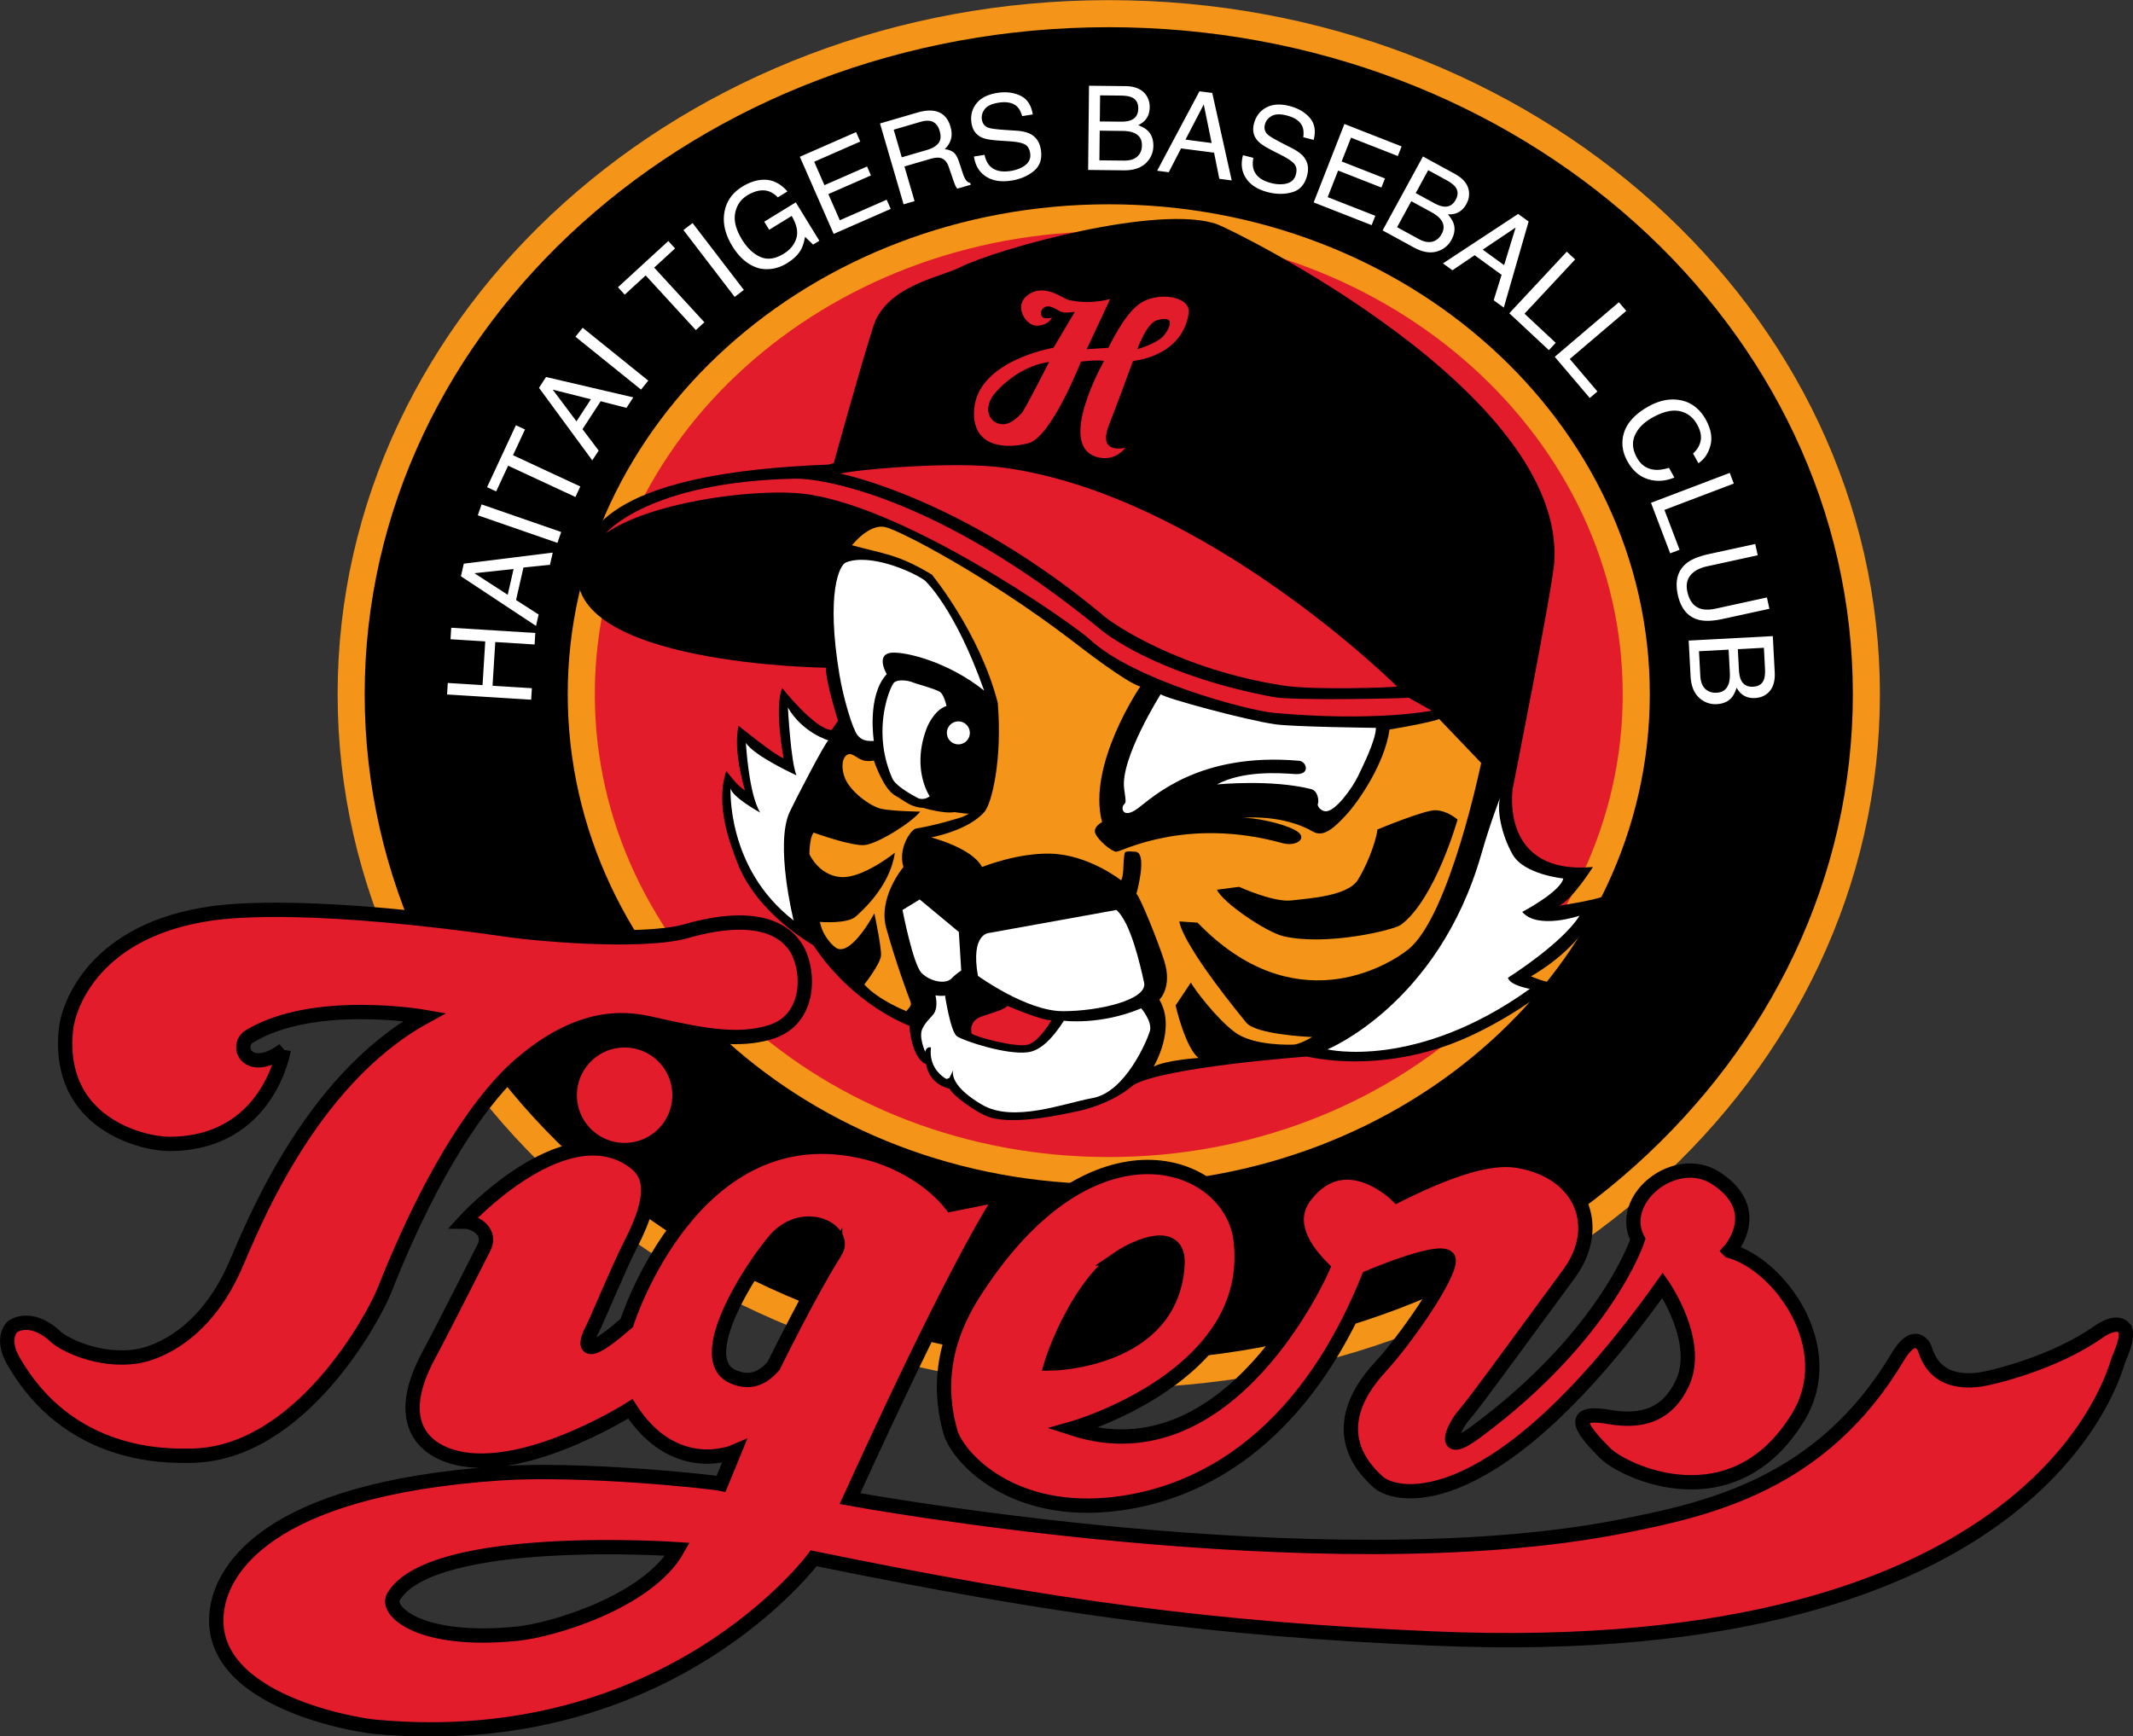
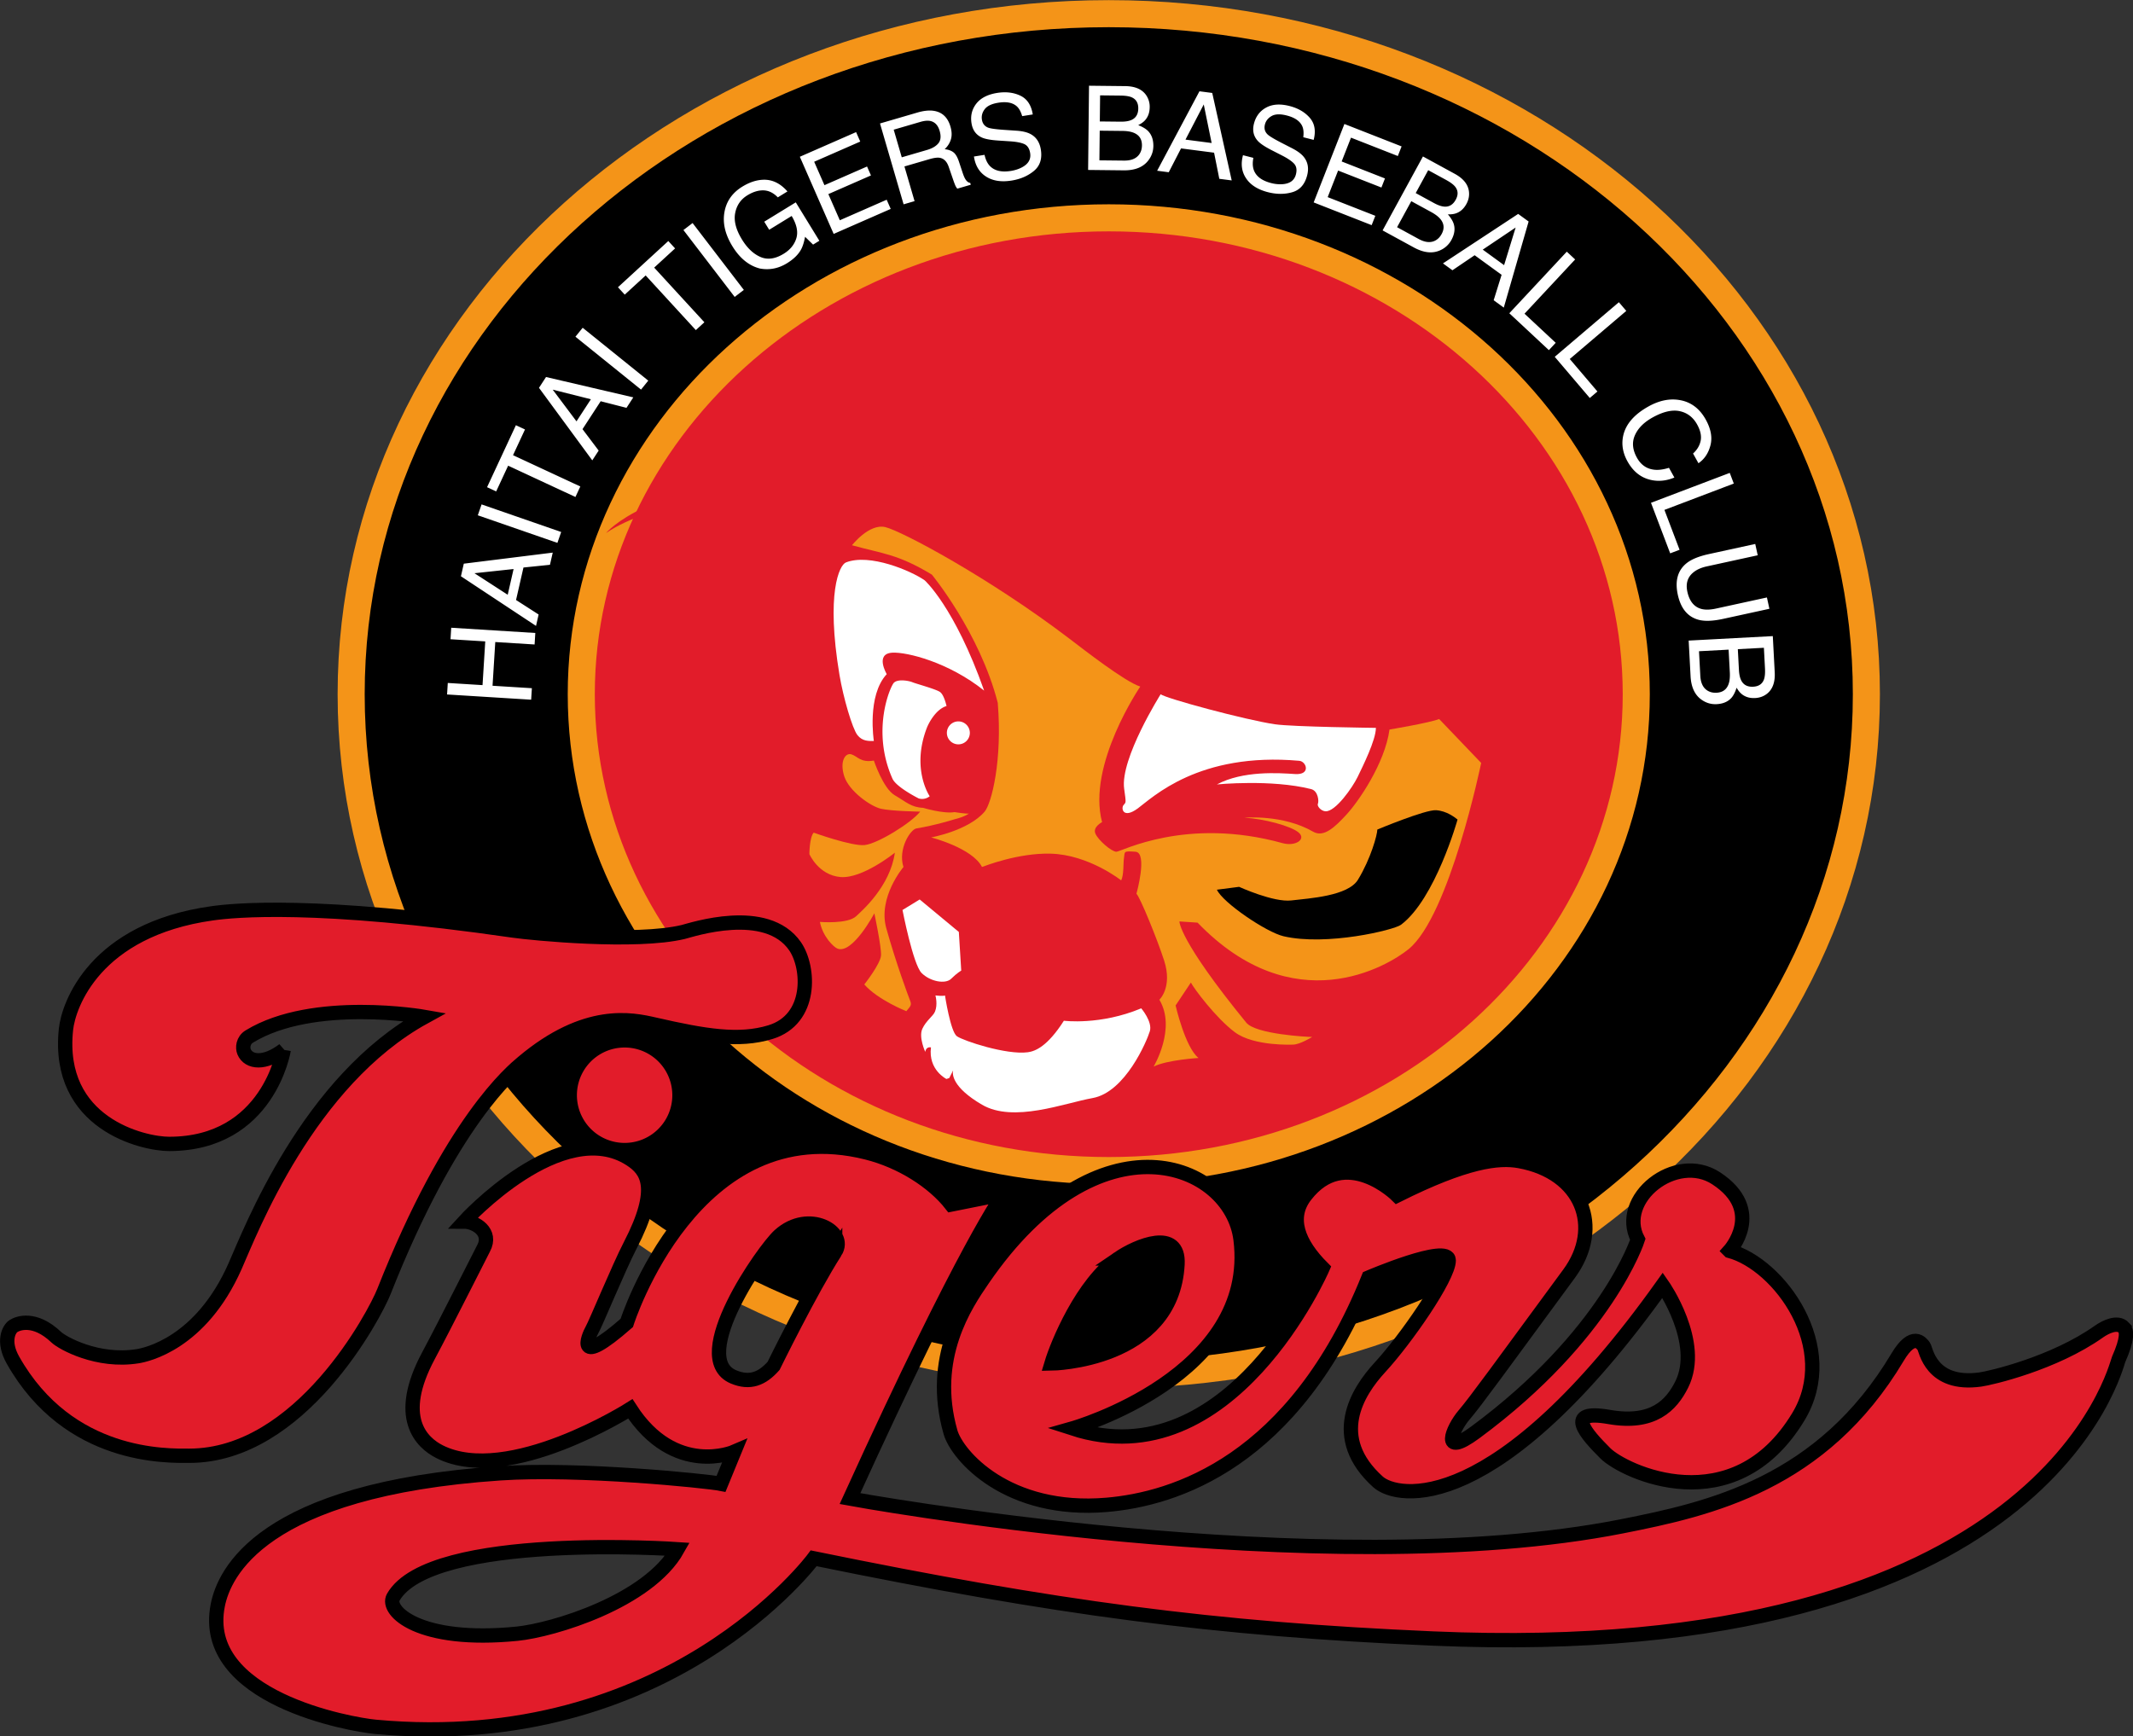
<svg xmlns="http://www.w3.org/2000/svg" width="644.825pt" height="525pt" fill-rule="evenodd" viewBox="0 0 644.825 525">
  <rect x="0" y="0" width="644.825" height="525" fill="#333333" stroke="none" />
  <path d="M460.067 747.865c45.83 0 82.983-33.378 82.983-74.551 0-41.174-37.153-74.552-82.983-74.552-45.829 0-82.983 33.378-82.983 74.552 0 41.173 37.154 74.551 82.983 74.551z" style="fill:#000;stroke:#f49418;stroke-width:2.965" transform="translate(-934.595 -1648.45) scale(2.76)" />
  <path d="M460.067 725.5c31.91 0 57.778-23.365 57.778-52.186 0-28.822-25.868-52.187-57.778-52.187-31.909 0-57.778 23.365-57.778 52.187 0 28.821 25.869 52.186 57.778 52.186z" style="fill:#e21c2a;stroke:#f49418;stroke-width:2.965" transform="translate(-934.595 -1648.45) scale(2.76)" />
-   <path d="M429.943 648.001s2.929-10.616 4.341-15.009c1.412-4.393 7.269-5.335 9.466-6.433 4.184-2.092 21.965-7.008 28.241-4.707 1.615.592 38.125 18.357 36.869 37.027-.192 2.857-4.55 24.79-4.55 24.79s-1.49 9.479 8.787 8.576c0 0-2.393 3.779-3.766 4.25 0 0 3.923-.589 4.981-1.059 0 0-1.529 5.02-8.001 8.786 0 0 1.53.666 2.314.666.785 0-6.004 5.168-12.198 7.139-.863.274-7.296 2.51-14.67.98 0 0-15.689 1.138-19.023 3.139 0 0-2.27 2.173-6.707 2.981-.432.078-6.086 1.428-8.943.548-1.53-.47-4.236-2.51-4.433-3.137 0 0-2.235-.392-2.588-2.707 0 0-1.491-.313-1.844-4.197 0 0-6.118-2.196-10.512-8.825 0 0-6.275-3.451-8.393-9.218-.574-1.562-2.432-6.001-1.138-9.884 0 0 1.255 1.765 2.04 2.118 0 0-1.334-4.236-.706-7.06 0 0 4.04 3.295 4.942 3.57 0 0-1.059-5.57-.157-7.688 0 0 3.609 4.549 5.413 4.589l.706-1.02s-1.334-4.158-1.334-5.805c0 0-28.92-.314-27.116-11.061.738-4.399 4.131-10.303 27.404-11.192" style="fill:#000;stroke:none" transform="translate(-934.595 -1648.45) scale(2.76)" />
  <path d="M369.696 712.275s-1.647 10.303-12.551 10.303c-2.825 0-12.395-2.197-11.297-12.552.281-2.652 3.138-10.903 16.003-12.708 2.331-.327 11.296-1.255 32.948 1.883 2.179.316 13.493 1.412 18.67.157.889-.216 9.1-2.981 12.238 1.569 1.606 2.328 1.906 8.012-2.719 9.413-3.452 1.046-7.165.419-12.656-.836-2.523-.577-7.531-1.674-14.435 4.131-1.189 1-7.844 6.433-15.218 25.103-.985 2.494-9.1 18.004-21.338 18.004-2.353 0-13.179.353-19.298-10.473-1.176-2.08-.431-3.412.039-3.726.471-.314 2.315-1.059 4.707 1.216.654.622 4.511 2.785 8.904 2.079.936-.151 6.917-1.377 10.669-9.846 1.725-3.896 8.001-20.317 20.762-27.325 0 0-12.175-2.145-19.193 2.144-.706.431-.757 1.238-.576 1.673.497 1.19 2.262 1.386 4.341-.209z" style="fill:#e21c2a;stroke:#000;stroke-width:1.569" transform="translate(-934.595 -1648.45) scale(2.76)" />
  <path d="M407.037 723.141a5.897 5.897 0 1 0 0-11.795 5.897 5.897 0 0 0 0 11.795z" style="fill:#e21c2a;stroke:#000;stroke-width:1.345" transform="translate(-934.595 -1648.45) scale(2.76)" />
  <path d="M571.252 742.713c-.679-.736-2.009-.085-2.72.418-4.942 3.504-11.881 5.102-12.995 5.256-5.466.758-5.962-3.321-6.198-3.634-.235-.314-1.176-1.659-2.87 1.183-8.269 13.878-20.563 16.633-30.182 18.533-32.843 6.485-84.566-3.034-84.566-3.034 12.787-28.083 16.84-33.366 16.84-33.366l-5.752 1.151c-1.962-2.51-5.492-4.759-9.257-5.7-18.901-4.726-26.28 18.67-26.28 18.67-5.727 5.021-4.21 1.464-3.792.732.419-.732 2.887-6.746 4.184-9.257 3.243-6.276 1.877-8.201 0-9.413-7.531-4.864-18.199 6.837-18.199 6.837 1.216 0 3.099 1.138 2.117 2.942-.301.556-4.054 8.055-6.039 11.767-3.609 6.747-.77 9.5 1.254 10.512 7.531 3.766 20.867-4.707 20.867-4.707 4.864 7.531 11.375 4.707 11.375 4.707l-1.438 3.504c-1.569-.313-15.582-1.736-24.214-1.15-26.202 1.778-30.22 10.994-30.908 14.434-2.039 10.198 14.603 13.09 17.258 13.336 32.163 2.981 48.01-18.461 48.01-18.461 26.567 5.439 43.721 7.74 67.778 8.786 67.274 2.925 74.838-29.862 75.152-30.568 1.041-2.344.889-3.138.575-3.478zM395.27 776.235c-10.813 1.082-14.404-2.544-13.572-4 4.079-7.139 31.144-5.256 31.144-5.256-3.217 5.727-13.65 8.864-17.572 9.256zm34.83-41.812c-2.65 4.123-6.747 12.474-6.747 12.474-1.254 1.412-2.588 1.961-4.393 1.202-5.01-2.106 3.295-13.911 5.021-15.48 3.202-2.91 7.531-.392 6.119 1.804z" style="fill:#e21c2a;stroke:#000;stroke-width:1.569" transform="translate(-934.595 -1648.45) scale(2.76)" />
  <path d="M528.054 734.293s3.975-4.393-1.464-7.95c-4.43-2.896-10.891 2.249-8.577 6.695 0 0-3.347 10.459-17.782 21.128-3.883 2.871-2.51-.418-1.255-1.883 1.255-1.464 3.975-5.23 11.506-15.48 3.745-5.096 1.464-11.087-5.439-12.342-2.301-.418-5.858 0-13.388 3.765 0 0-5.649-5.648-10.042 0-1.896 2.438-.836 5.23 1.883 7.949 0 0-10.041 23.221-27.404 17.573 0 0 20.28-5.742 18.409-20.71-1.046-8.368-15.48-14.225-28.241 4.393-1.87 2.728-5.857 8.576-3.53 16.722.727 2.544 6.217 8.897 17.127 7.962 7.322-.628 20.501-4.602 28.66-24.894 0 0 8.786-3.765 8.786-1.882 0 1.882-4.733 8.683-7.531 11.714-2.51 2.72-5.598 7.702-.21 12.552 2.093 1.882 12.971 3.975 31.17-21.547 0 0 4.393 6.276 2.092 10.878-1.142 2.284-3.137 4.393-7.949 3.556-5.019-.872-2.51 1.883-.419 3.975 2.013 2.012 14.017 7.74 21.129-3.975 4.619-7.607-2.092-16.735-7.531-18.199zm-66.941.836c2.078-1.422 6.694-3.347 6.485.628-.563 10.687-13.807 10.878-13.807 10.878.627-2.092 3.347-8.786 7.322-11.506z" style="fill:#e21c2a;stroke:#000;stroke-width:1.569" transform="translate(-934.595 -1648.45) scale(2.76)" />
-   <path d="M429.355 678.373s-2.824-.824-4.432-3.595c0 0 .313 5.962.941 7.426 0 0-4.602-2.092-5.544-3.556 0 0 .314 5.648 1.569 7.635 0 0-3.242-1.778-3.242-2.719 0 0-.523 8.786 6.903 14.539 0 0-2.092-8.368-.418-11.924.538-1.144 3.804-7.492 4.223-7.806z" style="fill:#fff;stroke:none" transform="translate(-934.595 -1648.45) scale(2.76)" />
  <path d="M443.174 687.016s-2.063.652-4.19 1.006c-.628.105-2.033 2.236-1.405 4.223 0 0-2.822 3.314-1.883 6.695 1.046 3.765 2.406 7.426 2.614 7.949.21.523 0 .627-.417 1.15 0 0-3.112-1.229-4.603-2.929 0 0 1.778-2.248 1.831-3.189.052-.942-.732-4.603-.732-4.603s-2.376 4.49-4.028 3.87c-.418-.157-1.621-1.307-1.934-2.929 0 0 3.033.262 3.974-.627.592-.559 3.713-3.242 4.236-6.956 0 0-3.556 2.877-5.962 2.667-2.405-.209-3.399-2.51-3.399-2.51s0-1.83.471-2.353c0 0 4.184 1.517 5.595 1.359 1.412-.156 5.073-2.405 6.067-3.66 0 0-3.138-.052-4.288-.314-1.151-.261-3.504-1.935-4.027-3.556-.523-1.621.104-2.615.784-2.406.68.209.994.941 2.458.68 0 0 1.02 3.059 2.275 3.792 1.255.732 1.804 1.333 3.112 1.385 0 0 2.249.68 3.451.471 0 0 1.308.209 1.57.157 0 0-.471.366-1.57.628z" style="fill:#f49418;stroke:none" transform="translate(-934.595 -1648.45) scale(2.76)" />
  <path d="M442.298 674.608c-.052-.209-.287-1.216-.706-1.53-.418-.314-2.653-.915-3.02-1.072-.366-.157-1.593-.395-2.039.052-.392.393-2.511 5.23-.157 10.512.415.932 2.863 2.158 2.863 2.158s.628.235 1.216-.236c0 0-2.055-2.965-.314-7.491.196-.511.981-2.04 2.157-2.393zM443.593 678.807a1.257 1.257 0 1 0-.001-2.515 1.257 1.257 0 0 0 .001 2.515z" style="fill:#fff;stroke:none" transform="translate(-934.595 -1648.45) scale(2.76)" />
  <path d="M446.417 672.921c-3.922-3.138-8.472-4.236-10.041-4.157-1.965.098-.628 2.353-.628 2.353-2.196 2.353-1.412 7.322-1.412 7.322-.549 0-1.255.052-1.804-.654-.549-.706-1.544-4.083-1.961-6.59-1.491-8.942-.017-12.031.706-12.316 2.589-1.02 7.134.915 8.629 1.961 0 0 3.268 2.903 6.511 12.081zM443.645 699.358l-4.288-3.557-1.883 1.151s1.151 5.962 2.092 6.904c.941.941 2.615 1.254 3.243.627.627-.627 1.098-.889 1.098-.889z" style="fill:#fff;stroke:none" transform="translate(-934.595 -1648.45) scale(2.76)" />
  <path d="M446.182 692.239c.314-.105 3.949-1.547 7.504-1.458 4.184.104 7.741 2.929 7.741 2.929.313-.628.209-1.883.313-2.511.105-.627-.104-.732 1.256-.627 1.359.104.104 4.602.104 4.602.419.418 2.303 5.051 3.033 7.322.942 2.928-.523 4.288-.523 4.288 1.883 3.138-.627 7.322-.627 7.322 1.464-.732 4.916-.941 4.916-.941-1.464-1.151-2.511-5.753-2.511-5.753l1.674-2.511c.314.628 2.719 3.871 4.812 5.439 2.091 1.569 6.38 1.36 6.38 1.36.732 0 2.092-.837 2.092-.837-.523 0-6.182-.3-7.218-1.568-7.426-9.101-7.321-11.088-7.321-11.088l1.987.131c10.512 10.904 20.776 4.807 23.116 2.902 4.497-3.66 7.949-20.396 7.949-20.396l-4.602-4.811c-1.046.418-5.439 1.151-5.439 1.151-.523 3.765-3.452 7.949-4.707 9.309-1.255 1.359-2.484 2.563-3.661 1.882-3.321-1.922-7.517-1.53-7.517-1.53 2.091.105 5.111.903 5.948 1.635.837.732-.378 1.539-1.778 1.15-10.564-2.928-17.676.942-18.2.942-.523 0-1.987-1.255-2.3-1.987-.314-.733.732-1.256.732-1.256-1.674-6.276 4.184-14.852 4.184-14.852-1.674-.523-6.211-4.065-7.741-5.23-8.786-6.694-18.408-11.819-20.187-12.238-1.778-.418-3.648 1.988-3.648 1.988 3.375.94 4.982.941 8.747 3.216 0 0 5.243 6.354 7.218 14.042.522 6.275-.672 11.022-1.439 11.924-1.778 2.092-5.857 2.824-5.857 2.824s4.497 1.15 5.57 3.236z" style="fill:#f49418;stroke:none" transform="translate(-934.595 -1648.45) scale(2.76)" />
-   <path d="M446.992 699.463s-2.092 0-1.255 4.706c0 0 5.334 3.87 9.309 3.87 3.975 0 9.309-1.255 8.891-3.138-.418-1.882-1.464-6.589-3.034-7.949z" style="fill:#fff;stroke:none" transform="translate(-934.595 -1648.45) scale(2.76)" />
  <path d="M455.151 709.085s3.974.523 8.472-1.359c0 0 1.255 1.464.942 2.51-.315 1.046-2.679 6.682-6.276 7.321-3.086.55-8.656 2.746-12.107.726-3.255-1.904-3.269-3.341-3.164-3.759l-.419.837-.314.104s-2.007-.986-1.693-3.458c0 0-.523-.144-.627.484 0 0-.739-1.602-.32-2.517.418-.915 1.177-1.378 1.385-1.883.314-.758.079-1.673.052-1.777 0 0 .863.104 1.046 0 0 0 .602 3.974 1.308 4.471.706.497 5.413 2.066 7.766 1.752.81-.108 2.145-.628 3.949-3.452z" style="fill:#fff;stroke:none" transform="translate(-934.595 -1648.45) scale(2.76)" />
  <path d="M453.791 709.033s-1.308 2.301-2.563 2.667c-1.255.366-5.752-.837-6.171-1.203 0 0-.444-1.372 1.125-1.895 1.568-.524 2.327-.72 2.797-1.138 0 0 3.766 1.621 4.812 1.569z" style="fill:#e21c2a;stroke:none" transform="translate(-934.595 -1648.45) scale(2.76)" />
  <path d="M465.754 673.314s-4.459 7.071-4.001 10.355c.236 1.686.197 1.451-.078 1.804s-.039 1.53 1.569.353c1.608-1.177 6.668-6.197 17.69-5.217.79.07 1.294 1.569-.471 1.451-1.765-.117-5.688-.392-8.551 1.138 0 0 5.962-.589 10.316.51.799.201.863 1.373.745 1.608-.118.235.315.787.824.824 1.098.078 2.981-2.629 3.53-3.766.549-1.138 2-4.04 2-5.373 0 0-9.101-.106-11.06-.393-3.217-.47-12.082-2.863-12.513-3.294z" style="fill:#fff;stroke:none" transform="translate(-934.595 -1648.45) scale(2.76)" />
  <path d="m471.912 694.73 2.432-.314s3.765 1.725 5.727 1.49c1.961-.235 6.197-.47 7.295-2.275 1.414-2.323 2.118-4.942 2.118-5.491 0 0 5.256-2.197 6.433-2.118 1.177.078 2.04.784 2.354 1.02 0 0-2.433 8.707-6.198 11.531-.766.575-8.158 2.354-12.865 1.255-1.887-.44-6.668-3.687-7.296-5.098z" style="fill:#000;stroke:none" transform="translate(-934.595 -1648.45) scale(2.76)" />
-   <path d="M502.951 684.61s-1.033 2.588-2.092 6.275c-4.707 16.396-16.84 21.338-16.84 21.338s9.701 2.314 22.174-6.629c0 0-2.196-.379-2.405-1.215 0 0 5.962-3.766 7.844-6.799 0 0-4.602 1.569-6.276-.419 0 0 4.184-2.196 4.498-3.66 0 0-4.288-.419-5.544-2.616-1.254-2.196-1.777-5.02-1.359-6.275z" style="fill:#fff;stroke:none" transform="translate(-934.595 -1648.45) scale(2.76)" />
  <path d="M495.446 675.118s-6.197 1.255-17.337.235c-2.752-.252-15.297-3.53-20.16-8.08-1.54-1.44-21.024-15.297-32.242-16.003-5.324-.335-15.767 1.02-20.71 4.393 0 0 4.628-5.648 20.789-5.962 2.529-.049 15.375 1.726 33.418 16.552 1.335 1.097 7.217 5.178 18.905 7.374 2.159.406 13.886.157 14.827.079z" style="fill:#e21c2a;stroke:none" transform="translate(-934.595 -1648.45) scale(2.76)" />
  <path d="M430.675 649.152s13.389 2.615 28.973 15.689c.896.752 8.054 5.753 19.56 7.531 3.314.512 11.819.209 12.447.105 0 0-20.92-20.815-42.884-23.953-5.663-.809-16.631.209-18.096.628z" style="fill:#e21c2a;stroke:none" transform="translate(-934.595 -1648.45) scale(2.76)" />
  <path d="M460.067 731.003c35.046 0 63.457-25.829 63.457-57.689 0-31.861-28.411-57.689-63.457-57.689s-63.457 25.828-63.457 57.689c0 31.86 28.411 57.689 63.457 57.689z" style="fill:none;stroke:none" transform="translate(-934.595 -1648.45) scale(2.76)" />
  <path d="m396.8 673.916-9.21-.573.078-1.261 3.806.237.298-4.79-3.805-.236.078-1.261 9.21.574-.078 1.26-4.307-.268-.299 4.79 4.308.268zM390.589 660.061l4.286-.459-.643 2.817zm7.029 4.522-2.473-1.589.812-3.558 2.902-.298.305-1.335-9.742 1.212-.314 1.379 8.225 5.438zM400.089 655.544l-8.718-3.023-.414 1.193 8.719 3.022zM391.971 650.636l3.158-6.789.996.464-1.311 2.819 7.371 3.428-.536 1.151-7.37-3.429-1.312 2.82zM399.162 639.951l4.181 1.051-1.577 2.421zm5.033 6.673-1.771-2.346 1.991-3.058 2.827.723.747-1.147-9.56-2.229-.771 1.184 5.838 7.946zM409.627 638.962l-7.184-5.791-.793.982 7.185 5.792zM406.307 628.732l5.516-5.064.743.81-2.29 2.103 5.497 5.987-.935.859-5.497-5.988-2.291 2.103zM420.095 629.024l-5.613-7.325-1.003.767 5.613 7.326zM417.984 620.438c-.236 1.216.05 2.483.858 3.8.81 1.321 1.814 2.135 3.01 2.442 1.041.192 2.027.001 2.959-.571.721-.442 1.234-.939 1.54-1.49.184-.324.334-.795.452-1.413l.878.855.686-.421-2.583-4.208-3.454 2.119.543.884 2.462-1.512c.555.928.725 1.74.513 2.438-.213.699-.674 1.266-1.385 1.702-.928.569-1.777.687-2.548.351-.77-.335-1.443-.97-2.017-1.905-.664-1.082-.915-2.048-.751-2.9.162-.852.607-1.501 1.335-1.948.614-.377 1.203-.558 1.768-.543.564.015 1.087.27 1.568.766l1.055-.648c-.806-.92-1.726-1.346-2.759-1.276-.715.045-1.441.294-2.18.748-1.078.661-1.728 1.571-1.95 2.73zM436.183 620.151l-.442-1.007-5.132 2.25-1.256-2.866 4.667-2.045-.429-.978-4.666 2.045-1.125-2.566 5.046-2.211-.454-1.036-6.162 2.701 3.705 8.452zM436.511 611.471l2.93-.856c.41-.119.755-.154 1.036-.106.525.096.88.459 1.064 1.09.171.587.126 1.041-.136 1.362-.262.321-.675.563-1.237.728l-2.774.809zm2.284 7.827-1.109-3.799 2.732-.797c.49-.143.866-.194 1.127-.153.459.08.787.405.985.976l.503 1.457c.117.34.205.568.265.681.059.114.12.203.182.268l1.472-.429-.058-.2c-.209-.026-.39-.17-.545-.43-.092-.152-.194-.395-.304-.729l-.389-1.176c-.17-.508-.376-.852-.618-1.03-.242-.178-.556-.287-.943-.327.334-.32.562-.681.682-1.082.12-.402.104-.868-.051-1.399-.297-1.017-.916-1.593-1.859-1.728-.496-.069-1.081-.005-1.757.192l-4.1 1.197 2.585 8.858zM446.615 616.6c.733.478 1.666.626 2.799.446.972-.154 1.791-.507 2.456-1.058.665-.55.918-1.33.757-2.339-.128-.811-.516-1.383-1.163-1.718-.373-.191-.879-.307-1.518-.35l-1.324-.089c-.893-.062-1.471-.14-1.736-.233-.405-.148-.643-.445-.714-.892-.064-.405.038-.786.308-1.143.27-.356.77-.593 1.498-.708.901-.143 1.578-.007 2.03.409.244.228.435.582.575 1.06l1.16-.184c-.161-1.013-.612-1.698-1.353-2.053s-1.589-.457-2.545-.305c-1.038.165-1.799.555-2.282 1.17-.483.615-.66 1.332-.53 2.151.12.757.5 1.28 1.14 1.568.37.167.972.276 1.807.33l1.279.084c.695.047 1.216.148 1.563.305.343.162.555.491.634.987.104.662-.191 1.179-.886 1.552-.36.193-.771.327-1.235.4-1.034.164-1.803-.023-2.309-.562-.266-.288-.455-.689-.566-1.201l-1.16.184c.144.987.582 1.716 1.315 2.189zM459.118 607.711l2.23.024c.544.006.954.069 1.229.189.488.215.728.623.721 1.226-.006.6-.241 1.012-.704 1.237-.295.143-.706.212-1.234.206l-2.273-.024zm-.042 3.869 2.481.027c.524.005.943.075 1.26.209.597.249.891.709.884 1.378-.004.398-.111.736-.319 1.015-.331.44-.88.656-1.646.648l-2.695-.029zm2.63 4.344c1.214.014 2.103-.337 2.668-1.051.378-.478.57-1.014.577-1.609.007-.707-.194-1.264-.604-1.671-.233-.229-.584-.435-1.055-.621.324-.159.573-.337.747-.532.334-.369.505-.845.511-1.427a2.23 2.23 0 0 0-.388-1.323c-.449-.65-1.214-.98-2.295-.992l-3.963-.043-.099 9.227zM470.471 608.707l.864 4.224-2.865-.372zm-3.834 7.427 1.346-2.612 3.62.469.572 2.862 1.358.176-2.132-9.582-1.401-.182-4.634 8.704zM475.108 616.798c.483.729 1.281 1.235 2.393 1.52.954.243 1.845.244 2.674.001.829-.241 1.37-.857 1.623-1.847.203-.796.074-1.475-.387-2.038-.267-.323-.686-.631-1.255-.924l-1.181-.606c-.794-.41-1.294-.711-1.5-.902-.314-.296-.415-.663-.303-1.102.102-.397.347-.707.737-.927.388-.22.94-.24 1.655-.057.884.226 1.451.62 1.701 1.181.133.306.17.706.108 1.201l1.138.291c.255-.995.112-1.801-.428-2.421-.54-.62-1.278-1.05-2.216-1.289-1.018-.261-1.871-.204-2.558.169-.688.373-1.135.962-1.34 1.765-.19.743-.048 1.373.425 1.892.274.299.783.639 1.529 1.019l1.141.584c.619.318 1.056.618 1.313.899.251.285.315.671.19 1.158-.165.649-.642 1.007-1.428 1.074a3.864 3.864 0 0 1-1.291-.122c-1.015-.26-1.647-.737-1.897-1.432-.131-.37-.145-.813-.044-1.327l-1.138-.291c-.259.963-.146 1.806.339 2.531zM488.862 621.929l.402-1.024-5.218-2.045 1.142-2.912 4.744 1.859.389-.994-4.743-1.86 1.022-2.608 5.129 2.011.413-1.053-6.264-2.456-3.367 8.592zM495.056 615.907l1.958 1.068c.478.261.81.509.996.744.33.419.35.893.062 1.422-.287.526-.688.78-1.203.761-.327-.012-.722-.144-1.186-.397l-1.996-1.089zm-1.853 3.397 2.178 1.188c.459.251.797.51 1.015.776.409.5.453 1.045.132 1.632-.191.35-.443.599-.757.747-.5.233-1.086.166-1.759-.202l-2.365-1.291zm.281 5.07c1.066.582 2.016.69 2.851.324a2.575 2.575 0 0 0 1.264-1.149c.339-.621.423-1.208.251-1.759-.098-.311-.311-.659-.64-1.043.361.01.665-.029.91-.119.468-.169.842-.509 1.121-1.02.239-.437.332-.888.279-1.351-.092-.785-.612-1.436-1.56-1.953l-3.48-1.899-4.42 8.1zM504.633 622.19l-1.265 4.121-2.337-1.7zm-6.923 4.682 2.433-1.648 2.952 2.146-.869 2.786 1.108.806 2.72-9.433-1.144-.831-8.237 5.42zM503.94 631.581l6.296-6.747.914.853-5.546 5.943 3.418 3.188-.75.804zM508.915 636.353l7.026-5.981.811.951-6.19 5.269 3.029 3.559-.837.713zM522.65 641.101c-1.111-.207-2.261.02-3.451.681-1.567.87-2.493 1.933-2.778 3.188-.214.952-.06 1.897.46 2.834.604 1.088 1.43 1.76 2.478 2.016.872.215 1.759.134 2.661-.242l-.592-1.065c-.592.185-1.113.256-1.562.214-.853-.078-1.503-.519-1.95-1.325-.486-.875-.558-1.696-.215-2.463.342-.768.986-1.414 1.93-1.939 1.153-.64 2.145-.871 2.975-.693.829.179 1.465.665 1.906 1.46.362.652.491 1.242.388 1.772-.104.529-.382.999-.835 1.408l.592 1.065c.65-.442 1.088-1.095 1.313-1.957.225-.863.053-1.805-.514-2.827-.665-1.197-1.6-1.906-2.806-2.127zM519.458 652.345l8.627-3.276.444 1.168-7.599 2.886 1.659 4.369-1.028.39zM525.814 657.96c-1.109.242-1.93.577-2.462 1.006-.969.782-1.288 1.934-.956 3.455.333 1.523 1.102 2.439 2.31 2.75.663.168 1.548.131 2.657-.11l5.064-1.105-.271-1.24-5.573 1.216c-.65.142-1.189.155-1.618.038-.789-.218-1.296-.844-1.523-1.88-.188-.863.005-1.548.581-2.055.38-.34.897-.582 1.552-.724l5.573-1.217-.271-1.239zM531.825 668.228l.118 2.227c.029.544-.008.956-.11 1.239-.184.5-.576.766-1.179.798-.597.032-1.024-.176-1.278-.624-.162-.285-.257-.691-.285-1.218l-.121-2.271zm-3.865.205.132 2.478c.028.523-.015.946-.128 1.271-.211.611-.651.934-1.32.97-.397.021-.741-.063-1.032-.254-.461-.302-.711-.836-.752-1.602l-.143-2.691zm-4.167 2.901c.064 1.213.471 2.078 1.22 2.596.5.347 1.047.505 1.641.473.707-.038 1.25-.274 1.63-.709.213-.247.397-.611.552-1.093.18.314.373.551.579.712.389.311.875.45 1.456.42.498-.027.93-.184 1.296-.472.62-.49.901-1.275.844-2.353l-.21-3.959-9.215.49z" style="fill:#fff;stroke:none" transform="translate(-934.595 -1648.45) scale(2.76)" />
  <path d="M463.316 630.633c-1.685 1.315-3.128 4.43-3.287 4.733l-2.376.152 2.571-5.507s-2.175.698-4.629.092c-.543-.134-2.693-1.931-4.514-.416-1.421 1.181-.08 3.256 1.069 3.256 1.108 0 1.623-.644 1.703-.947-.08.152-.634.19-.951.076-.317-.114-.317-.719-.119-.946.664-.762 1.621.159 2.099.302.634.19 1.148 0 1.465 0l-2.336 3.938s-8.711 1.427-8.711 7.194c0 3.748 3.563 3.9 5.979 3.256 2.507-.668 5.741-8.936 5.741-8.936s1.742-.227 2.534-.075c0 0-5.509 9.659-.475 10.601 1.821.341 2.811-1.098 2.811-1.098s-3.088.833-1.821-2.423c.979-2.517 2.653-7.08 2.653-7.08s5.385-.417 6.097-5.225c.284-1.912-3.563-2.461-5.503-.947zm-12.79 11.889c-.316.303-1.346 1.552-2.573 1.136-1.228-.417-1.545-1.969-.317-3.37 1.227-1.401 3.365-3.029 5.9-3.369 0 0-2.693 5.3-3.01 5.603zm15.561-8.481c-.752.871-2.89 1.477-2.89 1.477s.984-2.852 2.178-3.181c2.336-.644 1.107 1.247.712 1.704z" style="fill:#e21c2a;stroke:none" transform="translate(-934.595 -1648.45) scale(2.76)" />
</svg>